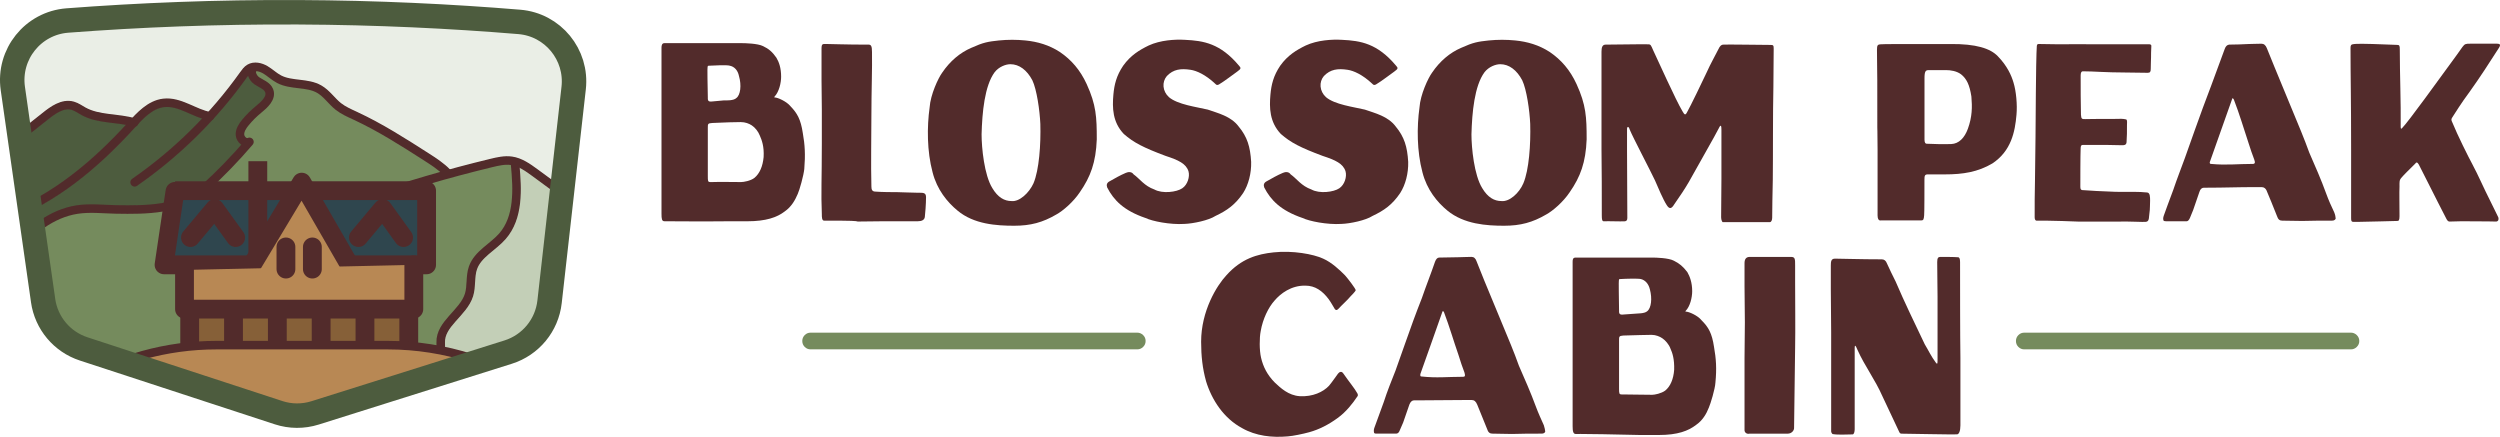
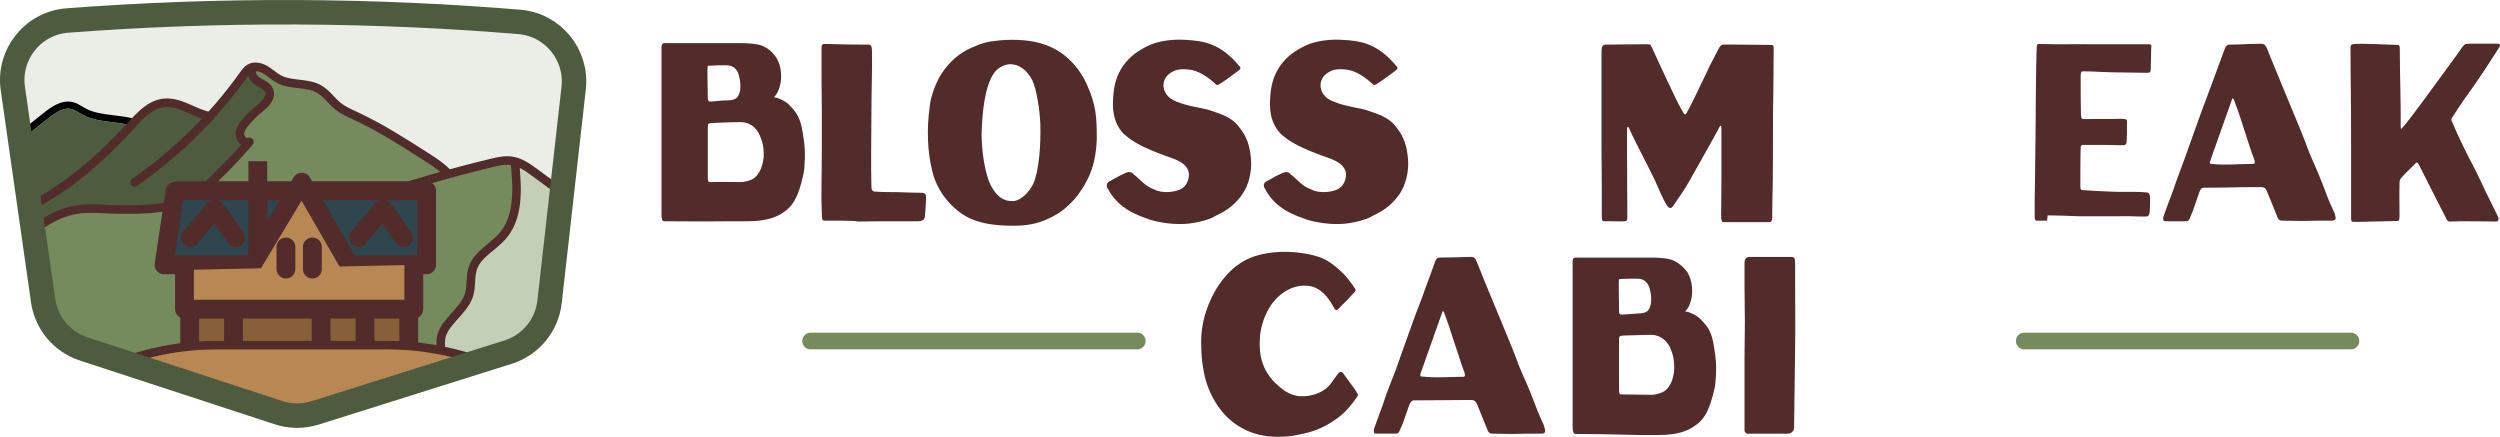
<svg xmlns="http://www.w3.org/2000/svg" height="204.443" width="1170.056" version="1.1" viewBox="0 0 1170.056 204.443" id="Layer_2_copy">
  <defs id="defs7">
    <style id="style2">.cls-1{stroke:#4d5c3e;stroke-width:11.45px;}.cls-1,.cls-2,.cls-3,.cls-4,.cls-5{fill:none;}.cls-1,.cls-6,.cls-7,.cls-4,.cls-8,.cls-5{stroke-linecap:round;stroke-linejoin:round;}.cls-2{stroke-miterlimit:10;}.cls-2,.cls-6,.cls-7,.cls-4,.cls-8,.cls-5{stroke:#522b2b;}.cls-2,.cls-7,.cls-8,.cls-5{stroke-width:8.81px;}.cls-9{fill:#758b5d;}.cls-10{fill:#eaeee6;}.cls-6,.cls-4{stroke-width:4px;}.cls-6,.cls-8{fill:#b88854;}.cls-7{fill:#2f464e;}.cls-11{fill:#4d5c3e;}.cls-12{fill:#866038;}.cls-13{fill:#522b2b;}.cls-14{fill:#c3cfb7;}.cls-15{clip-path:url(#clippath);}</style>
    <clipPath id="clippath">
      <path id="path4" d="M 76.19,140.69 62.01,41.41 C 59.73,25.42 71.43,10.82 87.53,9.59 121.1,7.03 157.24,5.55 195.63,5.73 c 36.65,0.18 71.22,1.85 103.42,4.51 15.7,1.29 27.21,15.33 25.44,30.98 -3.76,33.35 -7.52,66.69 -11.28,100.04 -1.24,10.98 -8.83,20.2 -19.38,23.52 l -90.37,28.45 c -5.56,1.75 -11.54,1.72 -17.08,-0.1 L 95.15,163.28 C 85.04,159.97 77.68,151.21 76.18,140.67 Z" class="cls-3" />
    </clipPath>
  </defs>
  <path d="m 564.426,178.29 c -1.62,-5.84 -2.27,-11.68 -2.27,-18.33 0,-14.44 7.3,-26.28 11.84,-31.14 6.97,-7.79 14.44,-9.89 22.06,-10.7 8.92,-0.97 18.65,0.81 23.19,2.92 4.05,1.78 7.79,5.35 10.22,7.79 1.46,1.62 5.03,6.33 5.03,6.97 0,0.49 -1.95,2.43 -2.43,2.92 -1.14,1.46 -4.7,4.7 -5.35,5.51 -0.65,0.65 -1.14,1.3 -1.95,0.49 -0.65,-0.97 -1.62,-2.92 -2.92,-4.7 -2.92,-3.89 -6.33,-6.33 -10.87,-6.33 -6.65,-0.16 -11.68,3.73 -14.44,6.97 -2.92,3.24 -5.51,8.6 -6.49,14.27 -0.65,3.24 -0.65,9.08 0.16,12.49 0.97,4.22 2.92,8.11 6.49,11.68 2.6,2.43 6.33,6 11.68,6.33 6,0.32 10.87,-1.95 13.62,-4.87 1.62,-1.95 3.24,-4.38 4.22,-5.68 0.65,-0.81 1.62,-1.3 2.43,-0.16 2.92,4.22 5.19,6.81 6.65,9.41 0.32,0.65 0.32,1.14 -0.16,1.62 -1.95,2.92 -5.03,6.97 -9.08,9.89 -4.22,3.08 -8.6,5.35 -13.3,6.65 -2.92,0.81 -7.62,1.78 -10.06,1.95 -7.3,0.65 -14.92,-0.16 -21.41,-3.89 -8.43,-4.54 -14.11,-12.98 -16.87,-22.06 v 0 z" class="cls-13" id="path4-1" />
  <path d="m 644.226,202.95 c -0.65,0 -1.14,-0.16 -1.14,-0.49 -0.16,-0.65 -0.16,-1.46 0.16,-2.27 0.16,-0.49 3.08,-8.43 4.38,-12 1.62,-5.03 3.57,-9.89 5.51,-14.76 l 4.54,-12.81 c 2.43,-6.97 5.03,-14.11 7.79,-21.09 1.95,-5.68 4.22,-11.35 6.16,-17.03 0.49,-1.3 1.14,-1.95 1.95,-1.95 3.08,0 6.16,-0.16 9.08,-0.16 1.78,0 3.41,-0.16 6,-0.16 1.14,0 1.95,0.65 2.43,2.11 l 3.57,8.92 c 4.22,10.06 8.27,20.11 12.49,30.17 1.3,3.24 2.6,6.49 3.73,9.73 2.76,6.33 5.51,12.49 7.95,19.14 1.14,3.08 2.43,5.84 3.73,8.76 0.32,0.97 0.65,2.43 0.65,2.92 -0.32,0.97 -1.3,0.97 -1.95,0.97 -4.54,0 -9.08,0 -13.62,0.16 -3.08,0 -6.33,-0.16 -9.25,-0.16 -1.14,0 -1.95,-0.65 -2.43,-2.27 -1.14,-2.76 -4.22,-10.38 -4.54,-11.19 -0.65,-1.62 -1.46,-2.27 -2.6,-2.27 h -3.24 c -8.11,0 -14.27,0.16 -22.38,0.16 h -1.46 c -0.81,0 -1.62,0.65 -2.11,1.95 -0.97,2.92 -1.95,5.68 -2.92,8.43 l -1.62,3.73 c -0.32,0.97 -0.97,1.46 -1.62,1.46 h -9.25 z m 40.38,-26.6 c 1.3,0 1.14,-0.65 0.81,-1.95 -0.97,-2.43 -1.95,-5.51 -2.76,-8.11 -2.43,-6.97 -4.22,-13.3 -6.81,-20.11 -0.32,-0.65 -0.65,-0.81 -0.81,-0.16 -3.41,9.89 -6.81,19.14 -10.22,28.87 -0.16,0.65 -0.16,1.3 0.32,1.3 7.3,0.81 12.33,0.16 19.46,0.16 z" class="cls-13" id="path6-5" />
  <path d="m 739.436,203.11 h -1.95 c -1.14,0 -1.46,-1.14 -1.46,-3.57 v -77.04 c 0,-1.14 0.16,-1.95 1.46,-1.95 h 35.68 c 1.95,0 7.79,0.16 10.22,1.46 2.6,1.3 4.22,2.6 6.33,5.35 1.14,1.95 2.27,4.87 2.27,8.92 0,2.92 -0.97,7.14 -3.08,9.25 -0.16,0.16 -0.16,0.32 0.16,0.32 1.3,0 5.51,1.78 7.3,4.05 3.24,3.24 4.87,6 5.84,12.49 0.97,5.51 1.3,10.06 0.65,16.71 -0.16,2.92 -2.27,9.89 -3.08,11.68 -1.14,2.92 -2.92,6 -6,8.11 -3.57,2.76 -8.6,4.7 -17.35,4.7 h -8.92 c -11.19,-0.32 -25.79,-0.49 -28.06,-0.49 v 0 z m 31.46,-57.42 c 1.95,-1.46 2.43,-6 1.3,-10.22 -0.65,-2.76 -2.27,-4.38 -4.22,-4.87 -1.3,-0.32 -7.3,-0.16 -9.57,0 q -0.65,0 -0.65,0.16 c -0.32,0.65 0,9.73 0,14.44 v 0.65 c 0,1.62 1.14,1.46 2.76,1.3 l 4.54,-0.32 c 1.3,-0.16 4.54,0 5.84,-1.14 z m 2.27,39.09 c 1.3,0 4.38,-0.65 6.16,-1.95 2.43,-1.95 3.89,-5.35 4.22,-9.73 0.16,-5.03 -0.81,-7.95 -1.78,-10.06 -0.65,-1.78 -2.27,-3.73 -3.73,-4.7 -1.14,-0.81 -3.08,-1.62 -5.03,-1.62 -3.08,0 -6.81,0.16 -13.3,0.32 -1.95,0.16 -1.95,0.49 -1.95,2.27 v 22.38 c 0,2.43 0,2.92 1.3,2.92 h 0.65 c 3.89,0 8.92,0.16 13.46,0.16 v 0 z" class="cls-13" id="path8-7" />
  <path d="m 816.476,201.33 v -33.57 l 0.16,-16.87 c 0,-4.87 -0.16,-12.98 -0.16,-17.03 v -10.7 c 0,-1.95 0.81,-2.92 2.43,-2.92 h 19.3 c 1.95,0 1.95,0.97 1.95,3.89 v 7.79 c 0,6.81 0.16,23.03 0,30.82 l -0.49,37.63 c 0,0.97 -0.97,2.6 -3.08,2.6 h -17.84 c -1.3,0.32 -2.27,-0.65 -2.27,-1.62 z" class="cls-13" id="path10-6" />
-   <path d="m 857.026,201.65 v -46.06 c 0,-6.65 -0.16,-13.46 -0.16,-20.27 v -11.03 c 0,-1.95 0.16,-3.24 1.95,-3.24 2.76,0 12,0.32 21.9,0.32 1.14,0 1.95,0.65 2.43,1.95 1.3,2.92 2.6,5.51 4.05,8.43 4.22,9.89 8.92,19.46 13.62,29.36 1.95,3.24 2.92,5.51 5.19,8.6 0.65,0.81 0.81,0.81 0.81,-1.14 v -29.84 c 0,-5.03 -0.16,-9.89 -0.16,-16.06 0,-1.95 0.49,-2.43 1.46,-2.43 1.62,0 6.65,0 8.27,0.16 0.65,0 0.97,0.65 0.97,2.27 0,9.89 0,34.71 0.16,44.77 v 31.63 c 0,2.6 -0.65,4.22 -1.62,4.22 -0.65,0.16 -23.36,-0.32 -25.79,-0.32 -0.65,0 -0.97,-0.16 -1.3,-0.97 -3.73,-7.95 -5.84,-12.33 -7.79,-16.54 -3.41,-7.79 -8.27,-14.11 -11.68,-21.73 -0.97,-2.43 -1.3,-2.27 -1.3,-0.97 v 38.12 c 0,1.14 -0.32,2.43 -0.97,2.43 -2.92,0 -6.65,0.32 -9.41,-0.16 -0.16,-0.16 -0.65,-0.65 -0.65,-1.46 v 0 z" class="cls-13" id="path12-6" />
  <path d="m 312.936,103.55 h -1.95 c -1.25,0 -1.39,-1.11 -1.39,-3.61 v -77.67 c 0,-1.11 0.28,-2.08 1.39,-2.08 h 35.85 c 1.95,0 7.78,0.14 10.28,1.39 2.64,1.25 4.31,2.64 6.25,5.42 1.25,2.08 2.22,4.86 2.22,8.89 0,2.92 -0.97,7.09 -3.06,9.31 -0.28,0.28 -0.14,0.42 0.14,0.42 1.25,0 5.42,1.81 7.23,4.03 3.2,3.33 4.86,6.11 5.84,12.64 0.97,5.42 1.25,10.14 0.69,16.81 -0.28,2.92 -2.22,9.87 -3.06,11.67 -1.25,2.92 -2.92,5.97 -6.11,8.2 -3.61,2.78 -8.75,4.59 -17.51,4.59 h -8.89 c -10.98,0.14 -25.57,0 -27.93,0 v 0 z m 31.68,-57.66 c 1.95,-1.39 2.5,-5.97 1.25,-10.28 -0.56,-2.78 -2.22,-4.45 -4.31,-4.86 -1.25,-0.42 -7.23,-0.14 -9.59,0 q -0.56,0 -0.69,0.14 c -0.42,0.69 0,9.73 0,14.59 v 0.69 c 0,1.67 1.25,1.39 2.78,1.25 l 4.59,-0.42 c 1.39,0 4.72,0.14 5.97,-1.11 z m 2.22,39.32 c 1.25,0 4.45,-0.56 6.25,-1.95 2.5,-2.08 3.89,-5.42 4.31,-9.73 0.28,-5 -0.83,-7.92 -1.81,-10.14 -0.69,-1.81 -2.22,-3.75 -3.75,-4.72 -1.25,-0.83 -3.06,-1.53 -5.14,-1.53 -3.06,0 -6.95,0.14 -13.34,0.42 -2.08,0.14 -2.08,0.42 -2.08,2.22 v 22.51 c 0,2.5 0,2.92 1.25,2.92 h 0.69 c 4.03,-0.14 9.03,0 13.62,0 z" class="cls-13" id="path20-3" />
  <path d="m 385.886,103.27 c -1.25,0.14 -1.25,-1.53 -1.25,-3.06 -0.42,-9.87 0,-16.54 0,-33.07 v -15.84 c 0,-4.59 -0.14,-9.17 -0.14,-13.62 v -15.01 c 0,-2.36 0.69,-2.08 2.36,-2.08 l 6.25,0.14 c 5.56,0.14 7.78,0.14 13.34,0.14 1.25,0 1.67,0.69 1.67,3.47 0.14,7.5 -0.28,18.9 -0.28,29.32 0,10.42 -0.28,22.93 0,33.63 0,1.53 0.42,2.22 1.53,2.36 3.47,0.28 8.48,0.28 10.56,0.28 2.08,0 6.67,0.28 9.73,0.28 2.36,0 3.75,-0.14 3.75,2.08 0,3.06 -0.42,8.34 -0.56,9.17 -0.14,1.53 -1.53,2.08 -3.2,2.08 h -15.28 c -3.06,0 -9.59,0.14 -12.92,0.14 -0.83,-0.28 -1.95,-0.42 -15.56,-0.42 v 0 z" class="cls-13" id="path22-5" />
  <path d="m 448.136,98.55 c -4.72,-3.89 -9.59,-9.73 -11.67,-17.92 -2.64,-9.87 -2.64,-21.26 -1.39,-30.29 0.42,-6.11 4.03,-13.76 5.84,-16.26 3.75,-5.56 8.48,-9.45 13.62,-11.67 5.84,-2.64 7.92,-2.92 12.92,-3.47 4.17,-0.42 8.34,-0.42 12.51,0 5.56,0.56 10.98,2.08 16.12,5.42 5.28,3.61 9.45,8.34 12.51,15.01 4.45,9.73 4.72,15.42 4.72,25.85 -0.42,10.84 -2.92,17.51 -7.92,24.73 -3.06,4.59 -7.92,8.75 -10.98,10.42 -6.39,3.75 -12.09,5.28 -19.73,5.28 -8.34,0 -18.9,-0.69 -26.54,-7.09 v 0 z m 35.57,-12.78 c 2.64,-6.25 3.47,-18.2 3.2,-27.79 -0.28,-6.25 -1.67,-16.12 -3.75,-20.43 -2.5,-4.72 -6.11,-7.5 -10.28,-7.5 -2.22,0 -5.42,1.25 -7.36,3.75 -4.72,6.39 -5.84,18.9 -6.11,29.04 0,6.39 1.25,19.04 5,25.15 2.64,4.45 5.7,6.11 9.03,6.11 3.61,0.42 8.2,-3.75 10.28,-8.34 v 0 z" class="cls-13" id="path24-0" />
  <path d="m 536.096,102.02 c -10.14,-3.47 -14.87,-8.34 -17.92,-14.31 -0.42,-1.25 -0.14,-2.22 1.25,-2.92 2.22,-1.25 4.86,-2.78 7.5,-3.89 1.25,-0.56 2.78,-0.56 3.61,0.69 2.92,2.08 5,5.42 9.73,7.09 3.75,2.08 10.42,1.25 13.06,-0.56 2.5,-1.67 3.61,-5.42 2.92,-7.92 -1.11,-3.61 -4.72,-5.28 -10.7,-7.23 -10.42,-3.89 -15.01,-6.25 -19.59,-10.28 -5.28,-5.56 -5.42,-12.23 -4.86,-18.48 0.42,-4.59 1.39,-8.75 4.59,-13.48 3.47,-4.86 7.64,-7.36 11.95,-9.45 5.42,-2.5 12.23,-2.92 16.95,-2.64 8.75,0.42 16.54,1.67 25.29,12.09 0.97,1.11 1.11,1.39 -0.83,2.78 -1.81,1.25 -5.7,4.31 -8.48,5.97 -0.69,0.42 -1.25,0.42 -1.81,-0.28 -4.59,-4.31 -8.75,-6.11 -11.53,-6.53 -4.59,-0.69 -8.06,-0.28 -11.12,2.92 -2.36,2.78 -2.08,7.09 0.97,9.87 4.03,3.47 12.92,4.59 18.2,5.84 4.72,1.67 10.84,3.06 14.45,7.92 4.03,4.86 5.42,9.45 5.84,16.54 0.14,5.28 -1.25,10.7 -3.75,14.59 -3.75,5.56 -7.64,8.2 -12.92,10.7 -3.2,2.08 -10.42,3.61 -14.59,3.75 -6.67,0.42 -15.01,-1.25 -18.2,-2.78 v 0 z" class="cls-13" id="path26-5" />
  <path d="m 609.596,102.02 c -10.14,-3.47 -14.87,-8.34 -17.92,-14.31 -0.42,-1.25 -0.14,-2.22 1.25,-2.92 2.22,-1.25 4.86,-2.78 7.5,-3.89 1.25,-0.56 2.78,-0.56 3.61,0.69 2.92,2.08 5,5.42 9.73,7.09 3.75,2.08 10.42,1.25 13.06,-0.56 2.5,-1.67 3.61,-5.42 2.92,-7.92 -1.11,-3.61 -4.72,-5.28 -10.7,-7.23 -10.42,-3.89 -15.01,-6.25 -19.59,-10.28 -5.28,-5.56 -5.42,-12.23 -4.86,-18.48 0.42,-4.59 1.39,-8.75 4.59,-13.48 3.47,-4.86 7.64,-7.36 11.95,-9.45 5.42,-2.5 12.23,-2.92 16.95,-2.64 8.75,0.42 16.54,1.67 25.29,12.09 0.97,1.11 1.11,1.39 -0.83,2.78 -1.81,1.25 -5.7,4.31 -8.48,5.97 -0.69,0.42 -1.25,0.42 -1.81,-0.28 -4.59,-4.31 -8.75,-6.11 -11.53,-6.53 -4.59,-0.69 -8.06,-0.28 -11.12,2.92 -2.36,2.78 -2.08,7.09 0.97,9.87 4.03,3.47 12.92,4.59 18.2,5.84 4.72,1.67 10.84,3.06 14.45,7.92 4.03,4.86 5.42,9.45 5.84,16.54 0.14,5.28 -1.25,10.7 -3.75,14.59 -3.75,5.56 -7.64,8.2 -12.92,10.7 -3.2,2.08 -10.42,3.61 -14.59,3.75 -6.67,0.42 -15.01,-1.25 -18.2,-2.78 v 0 z" class="cls-13" id="path28-8" />
-   <path d="m 677.406,98.55 c -4.72,-3.89 -9.59,-9.73 -11.67,-17.92 -2.64,-9.87 -2.64,-21.26 -1.39,-30.29 0.42,-6.11 4.03,-13.76 5.84,-16.26 3.75,-5.56 8.48,-9.45 13.62,-11.67 5.84,-2.64 7.92,-2.92 12.92,-3.47 4.17,-0.42 8.34,-0.42 12.51,0 5.56,0.56 10.98,2.08 16.12,5.42 5.28,3.61 9.45,8.34 12.51,15.01 4.45,9.73 4.72,15.42 4.72,25.85 -0.42,10.84 -2.92,17.51 -7.92,24.73 -3.06,4.59 -7.92,8.75 -10.98,10.42 -6.39,3.75 -12.09,5.28 -19.73,5.28 -8.2,0 -18.76,-0.69 -26.54,-7.09 z m 35.57,-12.78 c 2.64,-6.25 3.47,-18.2 3.2,-27.79 -0.28,-6.25 -1.67,-16.12 -3.75,-20.43 -2.5,-4.72 -6.11,-7.5 -10.28,-7.5 -2.22,0 -5.42,1.25 -7.36,3.75 -4.72,6.39 -5.84,18.9 -6.11,29.04 0,6.39 1.25,19.04 5,25.15 2.64,4.45 5.7,6.11 9.03,6.11 3.75,0.42 8.34,-3.75 10.28,-8.34 v 0 z" class="cls-13" id="path30-4" />
  <path d="m 805.526,101.75 c 0,-10.28 0.14,-7.92 0.14,-18.06 v -22.93 c 0,-1.53 -0.14,-3.06 -1.25,-0.69 -2.36,4.59 -6.53,11.67 -14.03,25.15 -1.95,3.33 -3.89,6.25 -6.81,10.42 -1.25,2.08 -2.22,2.36 -3.47,0.42 -1.67,-2.5 -4.31,-8.75 -5.56,-11.67 -2.22,-4.72 -10.42,-20.29 -11.81,-23.76 -0.42,-1.53 -1.25,-1.67 -1.25,-0.14 v 9.59 c 0,7.23 0.14,28.62 0.14,31.96 0,0.97 -0.42,1.53 -1.25,1.53 -1.81,0.14 -7.92,-0.14 -9.73,0 -0.83,0 -0.97,-0.83 -0.97,-2.78 0,-9.59 0,-21.68 -0.14,-31.13 v -45.45 c 0,-2.08 0.42,-3.33 1.95,-3.33 6.25,0 18.34,-0.28 20.01,-0.14 1.11,0 1.25,0.56 2.22,2.78 1.81,3.75 10.56,23.34 13.76,28.62 0.83,1.39 1.25,2.08 2.08,0.42 1.39,-2.36 7.5,-15.01 9.31,-18.9 1.67,-3.75 3.61,-7.09 5.42,-10.7 0.56,-1.25 1.25,-2.08 2.36,-2.08 0.56,-0.14 18.62,0.14 22.09,0.14 1.25,0 1.39,0.28 1.39,1.81 0,1.95 -0.14,12.51 -0.14,17.92 -0.28,12.09 -0.14,32.38 -0.28,43.49 -0.14,5.14 -0.28,15.28 -0.28,17.65 0,1.11 -0.42,2.08 -1.11,2.08 h -22.09 c -0.28,-0.28 -0.69,-1.11 -0.69,-2.22 v 0 z" class="cls-13" id="path32-6" />
-   <path d="M 878.746,100.5 V 70.07 c -0.14,-20.84 -0.14,4.17 -0.14,-32.51 0,-4.31 -0.14,-8.62 -0.14,-14.17 0,-2.08 0.28,-2.5 1.39,-2.64 1.25,-0.14 11.26,-0.14 16.67,-0.14 h 16.12 c 12.23,-0.14 18.9,2.08 22.37,5.7 4.45,4.59 6.39,9.03 7.36,12.37 1.25,4.03 1.81,10.42 1.39,15.01 -0.69,8.06 -2.5,16.95 -11.26,22.79 -6.81,4.03 -13.76,5.14 -22.23,5.14 h -8.06 c -1.39,0 -1.53,0.69 -1.53,2.5 0,3.2 0,16.12 -0.14,16.67 -0.14,1.95 -0.42,2.36 -1.25,2.36 h -18.9 c -1.11,0.28 -1.67,-0.69 -1.67,-2.64 v 0 z m 34.46,-33.08 c 3.61,-0.14 6.25,-2.92 7.78,-7.09 2.08,-5.7 2.08,-10.28 1.67,-15.15 -0.83,-5.42 -2.22,-8.34 -4.86,-10.42 -2.08,-1.53 -4.86,-1.95 -7.09,-1.95 h -7.92 c -1.53,0 -2.08,0.42 -2.08,3.89 v 28.62 c 0,1.39 0.42,1.95 0.97,1.95 1.53,0.14 9.45,0.28 11.53,0.14 z" class="cls-13" id="path34-5" />
-   <path d="m 958.096,103.27 h -5 c -0.42,0 -0.83,-0.56 -0.83,-1.53 0,-6.25 0,-11.26 0.14,-16.54 0.28,-17.37 0.28,-25.57 0.42,-41.96 0,-6.11 0.28,-20.29 0.42,-21.12 0,-0.97 0.14,-1.53 0.83,-1.53 1.39,0 8.06,0.14 9.59,0.14 8.06,-0.14 9.03,0 17.51,0 h 24.87 c 0.56,0 0.83,0.42 0.83,0.69 -0.14,2.64 -0.14,4.17 -0.14,5.42 0,1.25 -0.14,2.92 -0.14,5.42 0,1.25 -0.28,1.81 -1.39,1.81 -3.47,0 -8.75,-0.14 -10.7,-0.14 -4.03,0 -8.2,-0.14 -11.26,-0.28 -3.33,-0.14 -5.56,-0.28 -8.48,-0.28 -0.56,0 -0.97,0.56 -0.97,1.95 0,4.03 0,14.73 0.14,18.34 0.14,2.08 0.42,2.08 2.08,2.08 5.56,-0.14 12.09,0 16.81,-0.14 0.69,0 1.67,0.14 2.22,0.28 0.69,0.14 0.42,1.95 0.42,2.92 0,2.92 0,5.28 -0.14,6.53 0,1.95 -0.14,2.64 -2.08,2.64 l -7.23,-0.14 h -11.26 c -0.69,0 -0.97,0.42 -0.97,1.81 -0.14,2.78 -0.14,15.01 -0.14,17.79 0,1.11 0.28,1.39 0.83,1.53 2.08,0.14 4.31,0.28 6.67,0.42 4.59,0.14 7.78,0.42 10.98,0.42 3.75,0 9.03,-0.14 12.78,0.28 1.39,0.14 1.39,2.08 1.39,3.89 0,2.22 -0.14,3.2 -0.14,4.31 l -0.28,2.5 c -0.14,2.22 -0.42,2.92 -1.67,3.06 -0.69,0.14 -8.75,-0.28 -12.09,-0.14 h -19.59 c -2.08,-0.14 -12.92,-0.42 -14.45,-0.42 v 0 z" class="cls-13" id="path36-7" />
+   <path d="m 958.096,103.27 h -5 c -0.42,0 -0.83,-0.56 -0.83,-1.53 0,-6.25 0,-11.26 0.14,-16.54 0.28,-17.37 0.28,-25.57 0.42,-41.96 0,-6.11 0.28,-20.29 0.42,-21.12 0,-0.97 0.14,-1.53 0.83,-1.53 1.39,0 8.06,0.14 9.59,0.14 8.06,-0.14 9.03,0 17.51,0 h 24.87 c 0.56,0 0.83,0.42 0.83,0.69 -0.14,2.64 -0.14,4.17 -0.14,5.42 0,1.25 -0.14,2.92 -0.14,5.42 0,1.25 -0.28,1.81 -1.39,1.81 -3.47,0 -8.75,-0.14 -10.7,-0.14 -4.03,0 -8.2,-0.14 -11.26,-0.28 -3.33,-0.14 -5.56,-0.28 -8.48,-0.28 -0.56,0 -0.97,0.56 -0.97,1.95 0,4.03 0,14.73 0.14,18.34 0.14,2.08 0.42,2.08 2.08,2.08 5.56,-0.14 12.09,0 16.81,-0.14 0.69,0 1.67,0.14 2.22,0.28 0.69,0.14 0.42,1.95 0.42,2.92 0,2.92 0,5.28 -0.14,6.53 0,1.95 -0.14,2.64 -2.08,2.64 l -7.23,-0.14 h -11.26 c -0.69,0 -0.97,0.42 -0.97,1.81 -0.14,2.78 -0.14,15.01 -0.14,17.79 0,1.11 0.28,1.39 0.83,1.53 2.08,0.14 4.31,0.28 6.67,0.42 4.59,0.14 7.78,0.42 10.98,0.42 3.75,0 9.03,-0.14 12.78,0.28 1.39,0.14 1.39,2.08 1.39,3.89 0,2.22 -0.14,3.2 -0.14,4.31 c -0.14,2.22 -0.42,2.92 -1.67,3.06 -0.69,0.14 -8.75,-0.28 -12.09,-0.14 h -19.59 c -2.08,-0.14 -12.92,-0.42 -14.45,-0.42 v 0 z" class="cls-13" id="path36-7" />
  <path d="m 1013.676,103.55 c -0.69,0 -1.11,-0.14 -1.11,-0.42 -0.28,-0.69 -0.14,-1.39 0.14,-2.22 0.14,-0.42 3.06,-8.48 4.45,-12.09 1.67,-5 3.61,-9.87 5.42,-14.87 l 4.59,-12.92 c 2.5,-7.09 5.14,-14.17 7.78,-21.12 2.08,-5.7 4.17,-11.39 6.25,-16.95 0.42,-1.25 1.11,-1.95 2.08,-2.08 3.06,0 6.25,-0.14 9.17,-0.28 1.81,0 3.47,-0.14 5.98,-0.14 1.11,0 1.95,0.69 2.5,2.08 l 3.61,8.89 c 4.17,10.14 8.34,20.29 12.51,30.29 1.25,3.2 2.64,6.53 3.75,9.73 2.78,6.39 5.56,12.64 7.92,19.18 1.11,3.06 2.36,5.84 3.75,8.75 0.42,0.97 0.69,2.36 0.69,2.92 -0.42,0.97 -1.25,0.97 -2.08,0.97 -4.59,0 -9.03,0 -13.62,0.14 -3.06,0 -6.25,-0.14 -9.31,-0.14 -1.25,0 -1.95,-0.56 -2.5,-2.22 -1.11,-2.78 -4.17,-10.42 -4.59,-11.26 -0.56,-1.67 -1.53,-2.22 -2.64,-2.22 h -3.06 c -8.06,0 -14.45,0.28 -22.51,0.28 h -1.39 c -0.83,0 -1.67,0.56 -2.08,1.95 -0.97,2.92 -1.95,5.7 -2.92,8.48 l -1.53,3.75 c -0.42,0.97 -0.97,1.53 -1.53,1.53 h -9.73 z m 40.57,-26.82 c 1.25,0 1.25,-0.69 0.83,-1.95 -0.97,-2.5 -1.95,-5.42 -2.78,-8.06 -2.36,-7.09 -4.17,-13.34 -6.81,-20.15 -0.42,-0.69 -0.69,-0.83 -0.83,-0.14 -3.47,9.87 -6.81,19.31 -10.28,29.04 -0.28,0.56 -0.28,1.25 0.42,1.25 7.23,0.69 12.37,0 19.45,0 v 0 z" class="cls-13" id="path38-0" />
  <path d="m 1152.066,103.55 c -1.81,0 -3.61,0.14 -5.42,0.14 -0.69,0.14 -1.25,-0.42 -1.67,-1.25 -2.64,-5.28 -5.42,-10.42 -7.92,-15.56 l -5,-9.87 c -0.69,-1.25 -1.25,-1.11 -1.67,-0.42 -2.08,2.08 -5.42,5.28 -6.53,6.67 -0.97,1.11 -0.83,1.95 -0.83,4.17 -0.14,2.22 0,8.48 0,13.76 0,1.95 -0.42,2.22 -0.97,2.22 -0.97,0 -14.87,0.42 -17.65,0.42 h -3.06 c -0.97,0 -0.97,-0.83 -0.97,-1.95 V 69.92 c 0,-24.87 -0.28,-33.35 -0.28,-47.52 0,-1.11 0.28,-1.53 0.97,-1.67 1.81,-0.42 7.5,-0.14 9.31,-0.14 l 11.53,0.42 c 1.11,0 1.25,0.42 1.25,2.08 0,11.81 0.56,24.59 0.42,36.41 0,0.97 0.42,0.83 0.69,0.42 2.92,-2.92 17.79,-23.62 23.21,-30.99 1.67,-2.22 3.33,-4.59 5,-6.95 1.11,-1.53 1.67,-1.53 3.61,-1.53 h 12.64 c 1.25,0 1.81,0.42 0.83,1.95 -4.45,6.95 -9.03,14.03 -13.62,20.43 -1.53,2.08 -3.61,4.86 -8.2,12.09 -0.56,0.83 -0.56,1.25 0,2.36 2.36,5.84 7.64,16.4 9.31,19.45 2.92,5.42 5.42,11.39 8.34,17.09 1.11,2.08 3.61,7.5 3.89,7.92 0.28,0.97 0,1.81 -0.97,1.95 -0.97,0 -3.89,-0.14 -16.26,-0.14 v 0 z" class="cls-13" id="path40-9" />
  <path id="path25" d="m 947.416,163.51 c -1.08,0 -2.01,-0.38 -2.77,-1.14 -0.76,-0.76 -1.14,-1.68 -1.14,-2.77 0,-1.09 0.38,-2 1.14,-2.77 0.76,-0.76 1.68,-1.14 2.77,-1.14 h 152.87 c 1.04,0 1.95,0.38 2.74,1.14 0.78,0.76 1.17,1.68 1.17,2.77 0,1.09 -0.39,2.01 -1.17,2.77 -0.78,0.76 -1.69,1.14 -2.74,1.14 z" class="cls-9" />
  <path id="path27" d="m 379.396,163.51 c -1.08,0 -2.01,-0.38 -2.77,-1.14 -0.76,-0.76 -1.14,-1.68 -1.14,-2.77 0,-1.09 0.38,-2 1.14,-2.77 0.76,-0.76 1.68,-1.14 2.77,-1.14 h 152.87 c 1.04,0 1.95,0.38 2.74,1.14 0.78,0.76 1.17,1.68 1.17,2.77 0,1.09 -0.39,2.01 -1.17,2.77 -0.78,0.76 -1.69,1.14 -2.74,1.14 z" class="cls-9" />
  <g transform="translate(-56.004,0.01)" id="g99" clip-path="url(#clippath)" class="cls-15">
    <path id="path29" d="m 260.62,160.4 c -0.22,-5.64 3.5,-9.77 7.1,-13.77 2.55,-2.83 5.18,-5.76 6.22,-9.09 0.56,-1.79 0.67,-3.72 0.79,-5.76 0.13,-2.3 0.27,-4.68 1.08,-6.99 1.59,-4.56 5.26,-7.57 8.81,-10.49 1.85,-1.52 3.76,-3.09 5.28,-4.82 7.15,-8.16 6.67,-20.41 5.56,-32.26 0,-0.09 0,-0.19 0,-0.28 -0.11,-0.02 -0.22,-0.05 -0.33,-0.07 -2.7,-0.38 -5.43,0.19 -8.72,0.99 -19.87,4.8 -39.75,10.6 -59.08,17.25 -0.86,0.3 -1.8,-0.16 -2.1,-1.02 -0.3,-0.86 0.16,-1.8 1.02,-2.1 11.99,-4.12 24.2,-7.92 36.48,-11.36 -2.47,-2.22 -5.35,-4.07 -8.14,-5.86 -10.53,-6.74 -21.41,-13.71 -32.9,-19.04 l -0.87,-0.4 c -2.54,-1.17 -5.18,-2.38 -7.48,-4.2 -1.4,-1.11 -2.62,-2.4 -3.8,-3.64 -1.58,-1.67 -3.08,-3.25 -4.91,-4.31 -2.6,-1.5 -5.7,-1.86 -8.99,-2.25 -3.3,-0.39 -6.72,-0.79 -9.81,-2.41 -1.37,-0.72 -2.57,-1.63 -3.72,-2.5 -0.94,-0.71 -1.82,-1.38 -2.77,-1.94 -0.99,-0.58 -2.23,-1.05 -3.42,-1.14 -0.06,0.06 -0.13,0.12 -0.2,0.17 -0.13,0.09 -0.27,0.21 -0.27,0.59 0,0.89 0.78,2.17 1.71,2.78 0.49,0.32 1.03,0.62 1.6,0.94 1.8,1 3.84,2.13 4.73,4.39 1.86,4.72 -3.09,8.75 -5.46,10.7 -2.14,1.75 -4.12,3.72 -5.88,5.85 -1.07,1.3 -2.29,3.01 -2.19,4.66 0.04,0.66 0.52,1.41 1.14,1.77 0.35,0.21 0.66,0.25 0.92,0.12 0.7,-0.34 1.55,-0.14 2.02,0.48 0.48,0.62 0.45,1.49 -0.05,2.08 -6.76,7.91 -14.1,15.47 -21.82,22.46 -10.52,9.54 -25.85,10.05 -41.97,9.73 -1.67,-0.03 -3.35,-0.11 -4.98,-0.19 -4.44,-0.21 -8.64,-0.41 -12.82,0.22 -7.06,1.07 -13.97,4.51 -20.62,10.26 l 4.39,30.74 c 1.5,10.53 8.86,19.3 18.97,22.61 l 91.23,29.85 c 5.54,1.81 11.52,1.85 17.08,0.1 l 55.69,-17.53 c 1.12,-5.12 1.65,-10.32 1.45,-15.31 z" class="cls-9" />
    <path id="path31" d="m 90.49,47.89 c 1.53,0.43 2.82,1.21 4.07,1.97 0.45,0.27 0.89,0.54 1.35,0.79 3.98,2.18 8.54,2.73 13.38,3.31 2.92,0.35 5.93,0.71 8.86,1.46 3.91,-4.16 8.38,-8.2 14.26,-8.9 4.97,-0.59 9.48,1.4 13.83,3.32 2.44,1.08 4.96,2.18 7.48,2.78 5.33,-5.9 10.33,-12.11 14.97,-18.63 0.86,-1.2 1.81,-2.54 3.26,-3.41 2.46,-1.47 5.85,-1.22 9.07,0.67 1.11,0.65 2.11,1.41 3.09,2.15 1.1,0.83 2.14,1.62 3.27,2.21 2.54,1.34 5.51,1.68 8.66,2.05 3.48,0.41 7.07,0.83 10.26,2.67 2.24,1.3 3.97,3.13 5.65,4.9 1.15,1.21 2.23,2.36 3.45,3.32 1.99,1.57 4.33,2.65 6.81,3.79 l 0.88,0.41 c 11.69,5.43 22.67,12.46 33.29,19.26 3.48,2.23 7.07,4.53 10.07,7.62 6.39,-1.75 12.79,-3.41 19.19,-4.96 2.86,-0.69 6.42,-1.55 9.96,-1.05 4.64,0.66 8.61,3.58 11.8,5.92 l 11.82,8.68 c 1.77,-15.66 3.53,-31.32 5.3,-46.98 C 326.28,25.59 314.78,11.55 299.08,10.26 266.87,7.6 232.31,5.93 195.66,5.75 157.26,5.57 121.13,7.05 87.56,9.61 71.46,10.84 59.75,25.44 62.04,41.43 l 2.92,20.43 c 3.71,-2.81 7.38,-5.66 10.99,-8.58 4.21,-3.4 9.15,-6.9 14.56,-5.38 z" class="cls-10" />
    <path id="path33" d="m 115.55,58.22 c -2.19,-0.44 -4.45,-0.73 -6.66,-0.99 -4.94,-0.59 -10.04,-1.2 -14.58,-3.69 -0.49,-0.27 -0.98,-0.57 -1.47,-0.86 -1.11,-0.67 -2.15,-1.3 -3.25,-1.61 -3.9,-1.1 -8.03,1.89 -11.6,4.77 -4.11,3.32 -8.29,6.57 -12.53,9.76 l 4.19,29.36 c 15.45,-7.9 30.56,-20.01 45.89,-36.73 z" class="cls-11" />
    <path id="path35" d="m 105.4,96.17 c 1.61,0.08 3.27,0.15 4.89,0.19 15.42,0.3 30.06,-0.15 39.69,-8.88 6.85,-6.21 13.4,-12.87 19.51,-19.83 -0.01,0 -0.02,-0.01 -0.03,-0.02 -1.57,-0.92 -2.66,-2.65 -2.77,-4.42 -0.17,-2.8 1.48,-5.19 2.94,-6.96 1.9,-2.3 4.03,-4.42 6.33,-6.3 2.83,-2.31 5.34,-4.76 4.48,-6.93 -0.46,-1.16 -1.82,-1.92 -3.27,-2.72 -0.6,-0.33 -1.23,-0.68 -1.82,-1.08 -1.57,-1.04 -2.73,-2.81 -3.07,-4.53 -0.3,0.37 -0.59,0.77 -0.88,1.18 -4.85,6.8 -10.07,13.27 -15.64,19.4 -0.11,0.19 -0.26,0.35 -0.44,0.48 -10.57,11.57 -22.39,21.92 -35.35,30.92 -0.29,0.2 -0.61,0.29 -0.94,0.29 -0.52,0 -1.04,-0.25 -1.36,-0.71 -0.52,-0.75 -0.33,-1.78 0.41,-2.29 12.08,-8.38 23.16,-17.96 33.13,-28.62 -2.17,-0.67 -4.27,-1.59 -6.31,-2.49 -4.14,-1.82 -8.04,-3.55 -12.11,-3.06 -4.83,0.58 -8.82,4.24 -12.37,8.02 -0.15,0.49 -0.52,0.86 -0.96,1.04 -0.31,0.34 -0.62,0.68 -0.93,1.02 C 102.42,77.56 86.5,90.26 70.16,98.41 l 1.1,7.71 c 6.64,-5.36 13.56,-8.62 20.67,-9.69 4.5,-0.68 9.06,-0.46 13.47,-0.26 z" class="cls-11" />
    <path id="path37" d="m 298.84,78.02 c 1.1,12.22 1.33,24.76 -6.46,33.63 -1.7,1.94 -3.72,3.6 -5.67,5.2 -3.35,2.75 -6.5,5.34 -7.79,9.03 -0.66,1.87 -0.78,3.92 -0.9,6.1 -0.13,2.15 -0.26,4.37 -0.93,6.54 -1.25,4.03 -4.13,7.23 -6.92,10.32 -3.3,3.67 -6.42,7.13 -6.25,11.43 0.18,4.66 -0.23,9.51 -1.15,14.3 l 31.09,-9.79 c 10.54,-3.32 18.14,-12.54 19.38,-23.52 1.85,-16.43 3.7,-32.85 5.56,-49.28 l -13.34,-9.8 c -2.02,-1.49 -4.23,-3.09 -6.6,-4.17 z" class="cls-14" />
    <path id="path39" d="m 60.83,116.54 c -3.84,4.62 -7.3,9.62 -10.65,14.45 -3.5,5.05 -7.12,10.28 -11.14,15.02 -0.59,0.69 -0.5,1.73 0.19,2.32 0.31,0.26 0.69,0.39 1.07,0.39 0.47,0 0.93,-0.2 1.26,-0.58 4.12,-4.86 7.79,-10.15 11.34,-15.27 3.31,-4.77 6.73,-9.71 10.47,-14.22 2.76,-3.32 5.57,-6.22 8.43,-8.69 l -0.55,-3.83 c -3.56,2.87 -7.04,6.34 -10.42,10.41 z" />
    <path id="path41" d="m 57.89,100.15 c -0.85,0.32 -1.29,1.26 -0.97,2.12 0.25,0.67 0.88,1.08 1.55,1.08 0.19,0 0.38,-0.03 0.57,-0.1 3.73,-1.38 7.44,-2.99 11.12,-4.83 l -0.49,-3.46 c -3.9,1.99 -7.82,3.73 -11.77,5.19 z" />
    <path id="path43" d="m 246.9,201.9 c -0.58,0.7 -0.49,1.74 0.22,2.32 0.31,0.26 0.68,0.38 1.05,0.38 0.47,0 0.94,-0.2 1.27,-0.6 6.52,-7.84 11.24,-18.52 13.33,-29.43 l -3.6,1.13 c -2.13,9.75 -6.44,19.17 -12.27,26.19 z" />
    <path id="path45" d="m 22.01,90.62 c -0.79,0.46 -1.05,1.47 -0.58,2.26 0.31,0.52 0.86,0.81 1.42,0.81 0.28,0 0.57,-0.07 0.83,-0.23 C 38.07,84.99 52.07,75.64 65.46,65.58 L 64.93,61.84 C 51.2,72.24 36.81,81.9 22.01,90.62 Z" />
    <path id="path47" d="m 307.39,79.53 c -3.19,-2.34 -7.16,-5.26 -11.8,-5.92 -3.54,-0.5 -7.1,0.36 -9.96,1.05 -6.4,1.55 -12.81,3.21 -19.19,4.96 -3,-3.09 -6.59,-5.4 -10.07,-7.62 -10.62,-6.8 -21.6,-13.83 -33.29,-19.26 l -0.88,-0.41 c -2.48,-1.14 -4.82,-2.22 -6.81,-3.79 -1.22,-0.96 -2.3,-2.11 -3.45,-3.32 -1.68,-1.77 -3.41,-3.6 -5.65,-4.9 -3.19,-1.84 -6.78,-2.26 -10.26,-2.67 -3.14,-0.37 -6.11,-0.71 -8.66,-2.05 -1.13,-0.59 -2.17,-1.38 -3.27,-2.21 -0.97,-0.74 -1.98,-1.5 -3.09,-2.15 -3.22,-1.89 -6.61,-2.14 -9.07,-0.67 -1.45,0.87 -2.41,2.21 -3.26,3.41 -4.65,6.52 -9.65,12.73 -14.97,18.63 -2.52,-0.6 -5.04,-1.7 -7.48,-2.78 -4.36,-1.92 -8.86,-3.91 -13.83,-3.32 -5.87,0.7 -10.35,4.74 -14.26,8.9 -2.92,-0.75 -5.93,-1.11 -8.86,-1.46 -4.84,-0.58 -9.4,-1.12 -13.38,-3.31 -0.45,-0.25 -0.9,-0.52 -1.35,-0.79 -1.25,-0.76 -2.54,-1.54 -4.07,-1.97 -5.42,-1.52 -10.36,1.98 -14.56,5.38 -3.61,2.92 -7.28,5.77 -10.99,8.58 l 0.53,3.74 c 4.24,-3.18 8.42,-6.43 12.53,-9.76 3.57,-2.88 7.7,-5.87 11.6,-4.77 1.1,0.31 2.14,0.94 3.25,1.61 0.49,0.29 0.97,0.59 1.47,0.86 4.54,2.49 9.64,3.1 14.58,3.69 2.21,0.27 4.47,0.55 6.66,0.99 -15.33,16.73 -30.44,28.84 -45.89,36.73 l 0.49,3.46 c 16.34,-8.15 32.26,-20.85 48.37,-38.54 0.31,-0.34 0.62,-0.68 0.93,-1.02 0.44,-0.18 0.81,-0.54 0.96,-1.04 3.55,-3.78 7.54,-7.45 12.37,-8.02 4.07,-0.49 7.98,1.24 12.11,3.06 2.04,0.9 4.14,1.82 6.31,2.49 -9.97,10.66 -21.05,20.24 -33.13,28.62 -0.75,0.52 -0.93,1.55 -0.41,2.29 0.32,0.46 0.83,0.71 1.36,0.71 0.32,0 0.65,-0.1 0.94,-0.29 12.96,-8.99 24.78,-19.34 35.35,-30.92 0.18,-0.13 0.32,-0.29 0.44,-0.48 5.57,-6.13 10.79,-12.6 15.64,-19.4 0.3,-0.41 0.59,-0.81 0.88,-1.18 0.34,1.73 1.5,3.49 3.07,4.53 0.59,0.39 1.22,0.74 1.82,1.08 1.44,0.8 2.81,1.56 3.27,2.72 0.86,2.17 -1.65,4.62 -4.48,6.93 -2.31,1.89 -4.44,4.01 -6.33,6.3 -1.46,1.77 -3.11,4.16 -2.94,6.96 0.11,1.76 1.2,3.5 2.77,4.42 0.01,0 0.02,0.01 0.03,0.02 -6.11,6.96 -12.66,13.62 -19.51,19.83 -9.63,8.73 -24.27,9.17 -39.69,8.88 -1.62,-0.03 -3.28,-0.11 -4.89,-0.19 -4.41,-0.21 -8.96,-0.42 -13.47,0.26 -7.12,1.07 -14.03,4.33 -20.67,9.69 l 0.55,3.83 c 6.65,-5.75 13.55,-9.2 20.62,-10.26 4.18,-0.63 8.38,-0.43 12.82,-0.22 1.63,0.08 3.31,0.16 4.98,0.19 16.11,0.32 31.44,-0.19 41.97,-9.73 7.71,-6.99 15.05,-14.55 21.82,-22.46 0.51,-0.59 0.53,-1.46 0.05,-2.08 -0.48,-0.62 -1.32,-0.82 -2.02,-0.48 -0.26,0.12 -0.57,0.08 -0.92,-0.12 -0.62,-0.36 -1.1,-1.11 -1.14,-1.77 -0.1,-1.65 1.12,-3.36 2.19,-4.66 1.76,-2.13 3.74,-4.1 5.88,-5.85 2.38,-1.94 7.32,-5.98 5.46,-10.7 -0.89,-2.26 -2.93,-3.39 -4.73,-4.39 -0.57,-0.32 -1.11,-0.62 -1.6,-0.94 -0.93,-0.61 -1.71,-1.89 -1.71,-2.78 0,-0.38 0.14,-0.5 0.27,-0.59 0.07,-0.05 0.14,-0.11 0.2,-0.17 1.19,0.09 2.43,0.56 3.42,1.14 0.94,0.55 1.83,1.23 2.77,1.94 1.16,0.88 2.36,1.79 3.72,2.5 3.09,1.62 6.5,2.02 9.81,2.41 3.29,0.38 6.39,0.75 8.99,2.25 1.83,1.06 3.32,2.64 4.91,4.31 1.18,1.24 2.4,2.53 3.8,3.64 2.3,1.82 4.93,3.03 7.48,4.2 l 0.87,0.4 c 11.49,5.33 22.37,12.3 32.9,19.04 2.8,1.79 5.67,3.64 8.14,5.86 -12.28,3.44 -24.49,7.24 -36.48,11.36 -0.86,0.3 -1.32,1.23 -1.02,2.1 0.3,0.87 1.23,1.32 2.1,1.02 19.33,-6.65 39.21,-12.45 59.08,-17.25 3.29,-0.79 6.02,-1.37 8.72,-0.99 0.11,0.02 0.22,0.05 0.33,0.07 0,0.09 -0.01,0.18 0,0.28 1.11,11.85 1.6,24.1 -5.56,32.26 -1.52,1.73 -3.43,3.31 -5.28,4.82 -3.55,2.92 -7.22,5.93 -8.81,10.49 -0.81,2.31 -0.95,4.69 -1.08,6.99 -0.12,2.04 -0.23,3.97 -0.79,5.76 -1.04,3.34 -3.67,6.26 -6.22,9.09 -3.6,3.99 -7.32,8.13 -7.1,13.77 0.19,4.99 -0.34,10.19 -1.45,15.31 l 3.6,-1.13 c 0.92,-4.8 1.33,-9.64 1.15,-14.3 -0.16,-4.3 2.95,-7.77 6.25,-11.43 2.79,-3.09 5.67,-6.29 6.92,-10.32 0.68,-2.17 0.8,-4.39 0.93,-6.54 0.13,-2.17 0.25,-4.22 0.9,-6.1 1.29,-3.68 4.45,-6.28 7.79,-9.03 1.95,-1.6 3.97,-3.26 5.67,-5.2 7.78,-8.88 7.56,-21.42 6.46,-33.63 2.37,1.08 4.58,2.68 6.6,4.17 l 13.34,9.8 c 0.14,-1.26 0.28,-2.52 0.43,-3.78 l -11.82,-8.68 z" />
    <path id="path49" d="m 226.8,93.55 c 19.46,-6.69 39.23,-12.46 59.23,-17.29 3.06,-0.74 6.22,-1.46 9.34,-1.02 4.14,0.59 7.69,3.14 11.06,5.61 14.88,10.93 29.76,21.86 44.63,32.79 3.24,2.38 6.59,4.88 8.47,8.43" class="cls-4" />
    <path id="path51" d="m 119.01,85.32 c 19.73,-13.69 37.08,-30.82 51.01,-50.38 0.79,-1.11 1.6,-2.26 2.77,-2.96 2.23,-1.33 5.15,-0.64 7.39,0.67 2.24,1.32 4.12,3.19 6.42,4.4 5.77,3.03 13.21,1.42 18.85,4.69 3.48,2.01 5.75,5.59 8.9,8.08 2.4,1.89 5.25,3.11 8.02,4.4 11.57,5.37 22.35,12.27 33.1,19.15 3.46,2.22 6.96,4.46 9.81,7.42" class="cls-4" />
    <path id="path53" d="m 58.46,101.69 c 22.99,-8.51 42.33,-24.81 58.84,-42.94 4.27,-4.69 8.98,-9.85 15.28,-10.6 7.57,-0.9 14.25,4.9 21.74,6.28" class="cls-4" />
-     <path id="path55" d="M 22.85,92.05 C 41.78,80.91 59.88,68.36 76.96,54.56 c 3.79,-3.06 8.39,-6.39 13.08,-5.08 1.84,0.52 3.4,1.7 5.07,2.61 7.14,3.92 15.93,2.9 23.73,5.23" class="cls-4" />
    <path id="path57" d="m 297.1,77.07 c 1.09,11.63 1.74,24.72 -5.96,33.5 -4.49,5.12 -11.53,8.34 -13.78,14.77 -1.42,4.05 -0.58,8.6 -1.85,12.69 -2.62,8.43 -13.58,13.48 -13.24,22.31 0.56,14.58 -4.78,31.39 -14.1,42.62" class="cls-4" />
    <path id="path59" d="m 174.81,31.73 c -2.07,1.38 -0.63,4.74 1.44,6.12 2.07,1.37 4.8,2.25 5.71,4.56 1.33,3.38 -2.16,6.52 -4.97,8.81 -2.23,1.82 -4.28,3.86 -6.11,6.08 -1.38,1.67 -2.7,3.65 -2.56,5.81 0.14,2.16 2.48,4.22 4.43,3.28 -6.74,7.88 -13.99,15.34 -21.67,22.31 -10.47,9.49 -26.7,9.58 -40.83,9.31 -6.03,-0.12 -12.11,-0.85 -18.08,0.05 -12.09,1.82 -22.26,10.12 -30.07,19.53 -7.81,9.41 -13.89,20.16 -21.8,29.48" class="cls-4" />
    <rect id="rect61" height="25.73" width="95.78" y="143.87" x="147.5" class="cls-12" />
    <line id="line63" y2="164.23" x2="144.79" y1="145.48" x1="144.79" class="cls-5" />
    <line id="line65" y2="164.23" x2="165.29" y1="145.48" x1="165.29" class="cls-5" />
-     <line id="line67" y2="164.23" x2="185.8" y1="145.48" x1="185.8" class="cls-5" />
    <line id="line69" y2="164.23" x2="206.31" y1="145.48" x1="206.31" class="cls-5" />
    <line id="line71" y2="164.23" x2="226.82" y1="145.48" x1="226.82" class="cls-5" />
    <line id="line73" y2="164.23" x2="247.32" y1="145.48" x1="247.32" class="cls-5" />
    <path id="path75" d="m 173.08,123.94 h -40.3 c 0,0 5.19,-35.11 5.19,-34.71 h 117.69 v 34.71 h -35.11" class="cls-7" />
    <polyline id="polyline77" points="168.69 132.72 197.21 85.24 224.14 131.92" class="cls-8" />
    <polyline id="polyline79" points="145.15 111.17 156.52 97.61 166.3 111.17" class="cls-5" />
    <polyline id="polyline81" points="223.75 111.17 235.11 97.61 244.89 111.17" class="cls-5" />
    <line id="line83" y2="75.43" x2="176.67" y1="118.35" x1="176.67" class="cls-2" />
    <polyline id="polyline85" points="142.36 126.33 142.36 144.68 249.68 144.68 249.68 123.94" class="cls-8" />
    <line id="line87" y2="125.93" x2="189.83" y1="115.56" x1="189.83" class="cls-5" />
    <line id="line89" y2="125.93" x2="202.2" y1="115.56" x1="202.2" class="cls-5" />
    <path id="path91" d="m 375.25,230.67 -62.99,-45.12 c -21.8,-15.62 -47.94,-24.02 -74.76,-24.02 h -80.27 c -23.34,0 -46.24,6.37 -66.24,18.41 L 2,233.55 Z" class="cls-6" />
    <path id="path93" d="M 76.19,140.69 62.01,41.41 C 59.73,25.42 71.43,10.82 87.53,9.59 121.1,7.03 157.24,5.55 195.63,5.73 c 36.65,0.18 71.22,1.85 103.42,4.51 15.7,1.29 27.21,15.33 25.44,30.98 -3.76,33.35 -7.52,66.69 -11.28,100.04 -1.24,10.98 -8.83,20.2 -19.38,23.52 l -90.37,28.45 c -5.56,1.75 -11.54,1.72 -17.08,-0.1 L 95.15,163.28 C 85.04,159.97 77.68,151.21 76.18,140.67 Z" class="cls-3" />
    <path id="path95" d="M 76.19,140.69 62.01,41.41 C 59.73,25.42 71.43,10.82 87.53,9.59 121.1,7.03 157.24,5.55 195.63,5.73 c 36.65,0.18 71.22,1.85 103.42,4.51 15.7,1.29 27.21,15.33 25.44,30.98 -3.76,33.35 -7.52,66.69 -11.28,100.04 -1.24,10.98 -8.83,20.2 -19.38,23.52 l -90.37,28.45 c -5.56,1.75 -11.54,1.72 -17.08,-0.1 L 95.15,163.28 C 85.04,159.97 77.68,151.21 76.18,140.67 Z" class="cls-3" />
    <path id="path97" d="M 76.19,140.69 62.01,41.41 C 59.73,25.42 71.43,10.82 87.53,9.59 121.1,7.03 157.24,5.55 195.63,5.73 c 36.65,0.18 71.22,1.85 103.42,4.51 15.7,1.29 27.21,15.33 25.44,30.98 -3.76,33.35 -7.52,66.69 -11.28,100.04 -1.24,10.98 -8.83,20.2 -19.38,23.52 l -90.37,28.45 c -5.56,1.75 -11.54,1.72 -17.08,-0.1 L 95.15,163.28 C 85.04,159.97 77.68,151.21 76.18,140.67 Z" class="cls-3" />
  </g>
  <path id="path101" d="m 20.186,140.7 -14.18,-99.28 c -2.28,-15.99 9.42,-30.59 25.52,-31.82 33.57,-2.56 69.71,-4.04 108.1,-3.86 36.65,0.18 71.22,1.85 103.42,4.51 15.7,1.29 27.21,15.33 25.44,30.98 -3.76,33.35 -7.52,66.69 -11.28,100.04 -1.24,10.98 -8.83,20.2 -19.38,23.52 l -90.37,28.45 c -5.56,1.75 -11.54,1.72 -17.08,-0.1 l -91.23,-29.85 c -10.11,-3.31 -17.47,-12.07 -18.97,-22.61 z" class="cls-1" />
</svg>